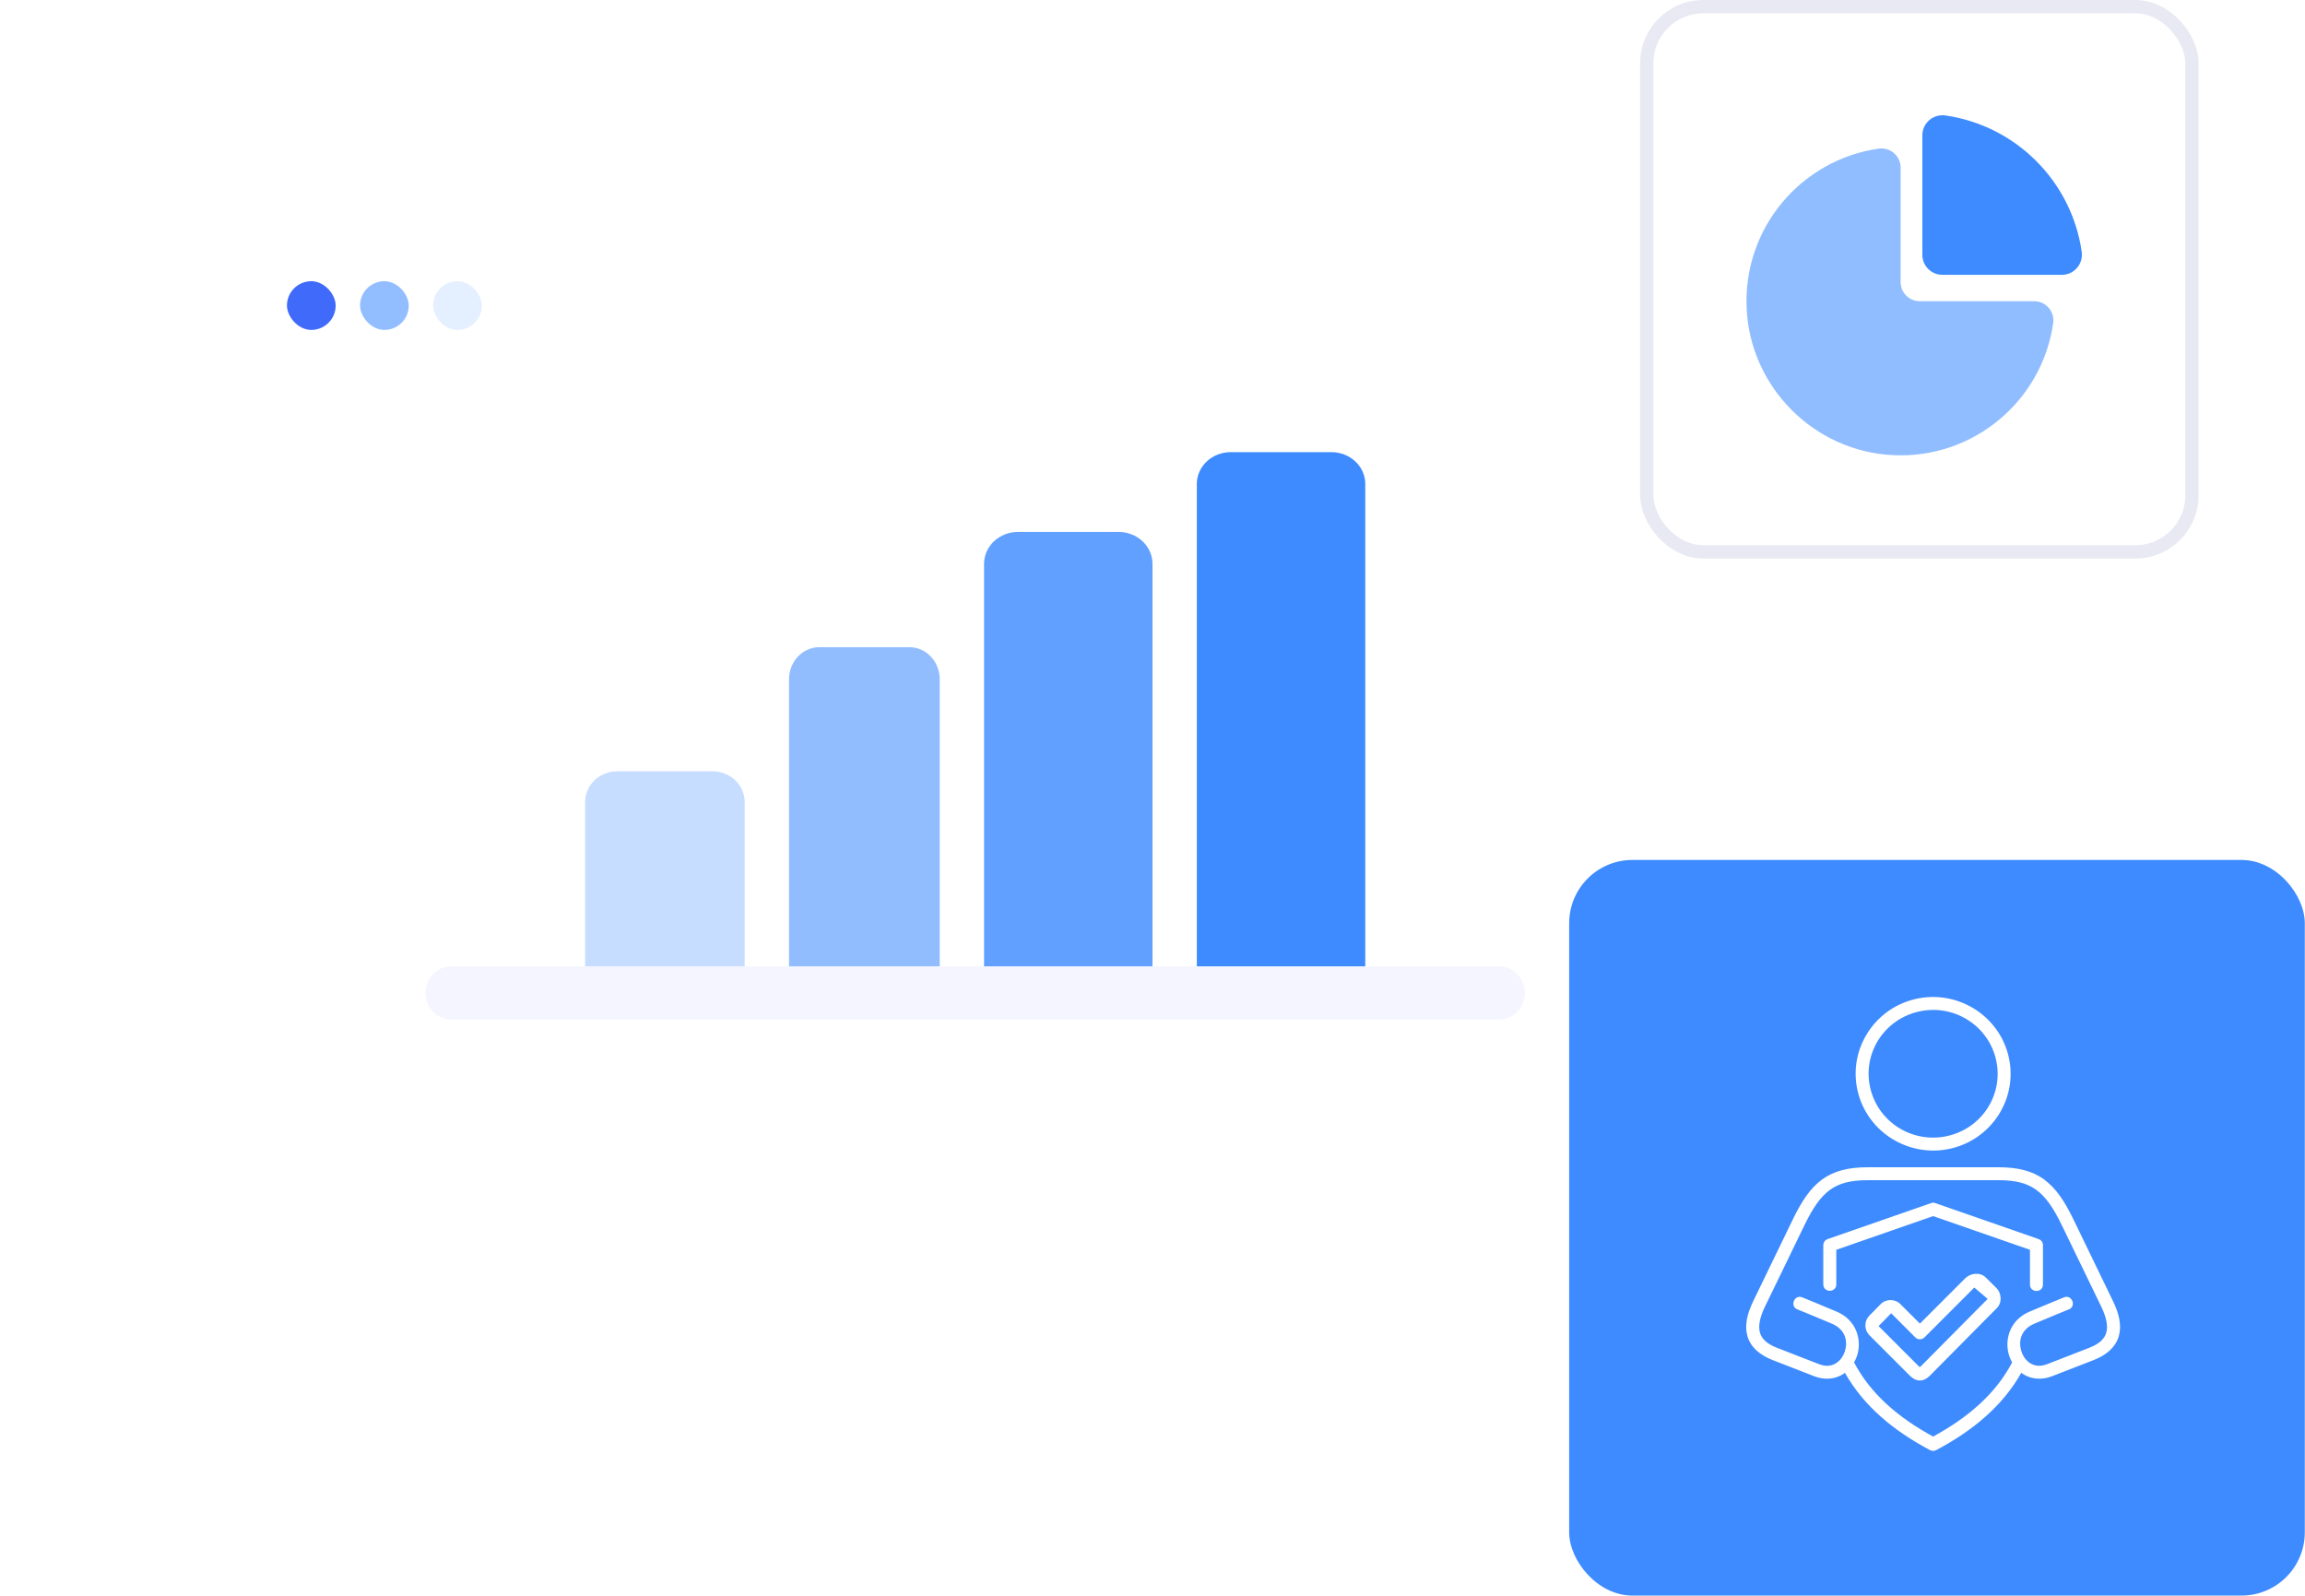
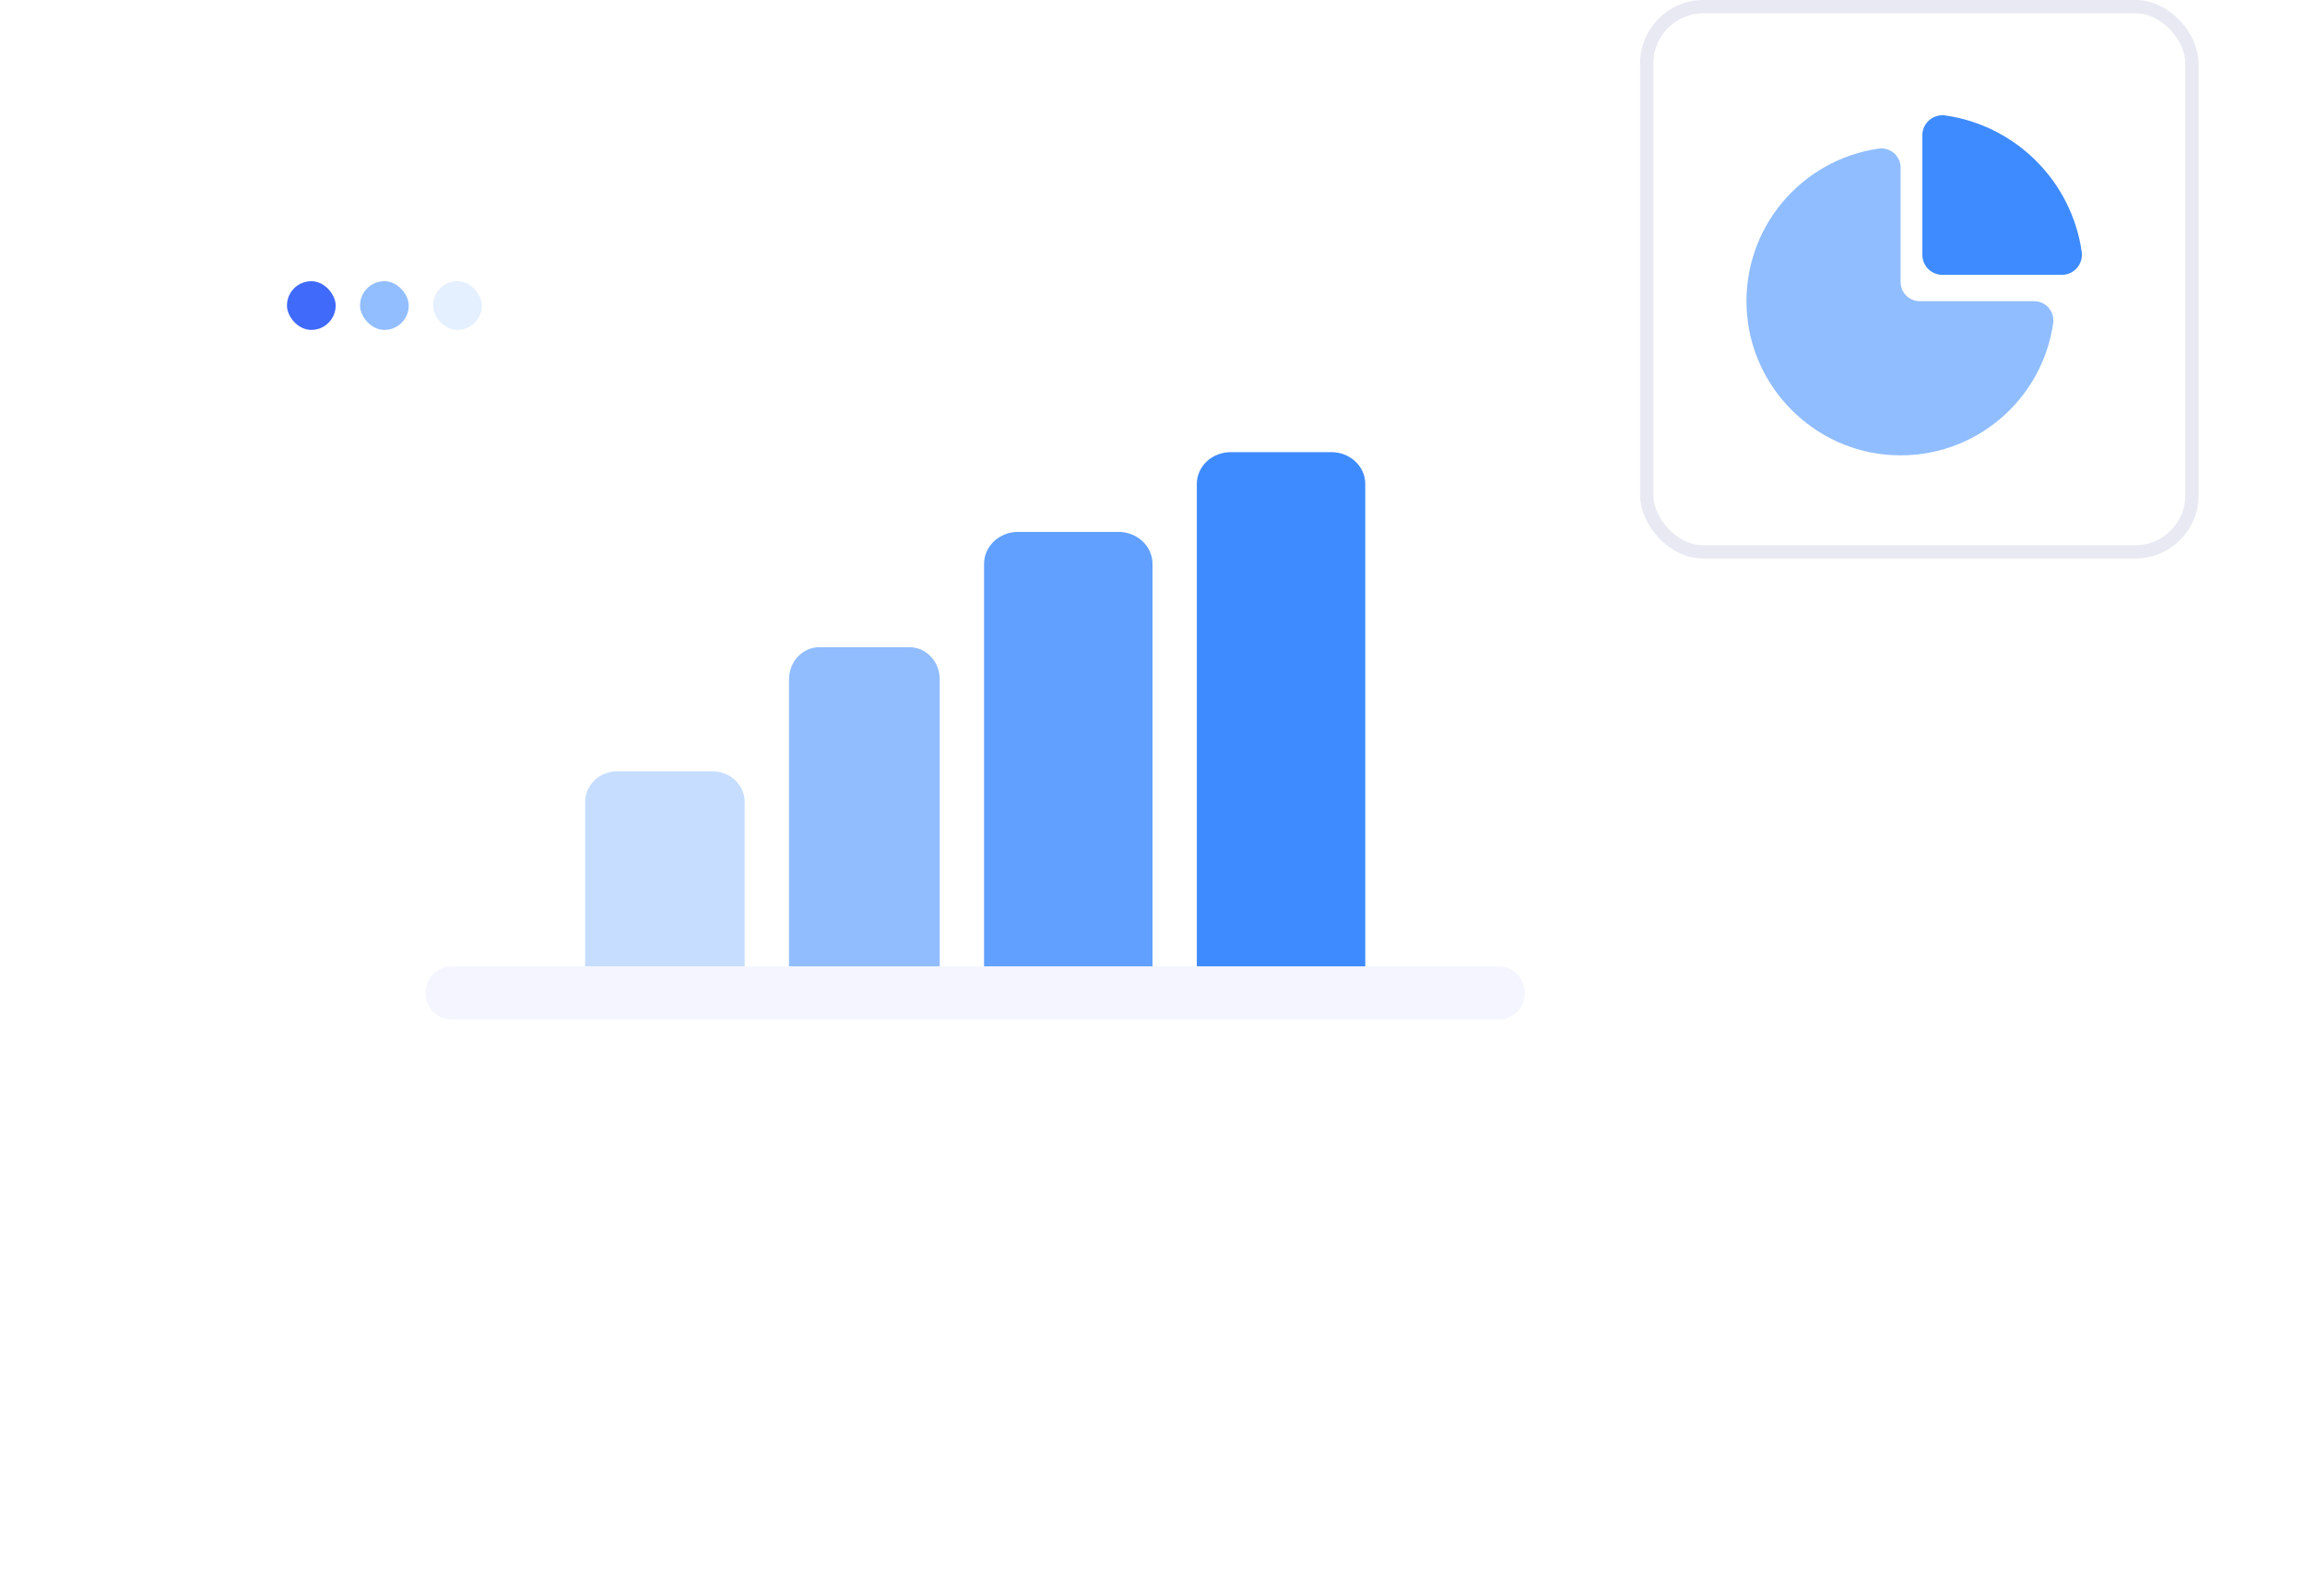
<svg xmlns="http://www.w3.org/2000/svg" width="260" height="180" viewBox="0 0 260 180" fill="none">
  <g filter="url(#filter0_d_2161_1085)">
    <rect x="20" y="19" width="180" height="128" rx="12.543" fill="white" />
  </g>
  <path d="M84 111H66V90.467C66 89.547 66.382 88.665 67.061 88.015C67.741 87.365 68.662 87 69.623 87H80.377C81.338 87 82.259 87.365 82.939 88.015C83.618 88.665 84 89.547 84 90.467L84 111Z" fill="#C6DDFF" />
  <path d="M106 111H89V76.615C89 75.657 89.361 74.737 90.002 74.059C90.644 73.381 91.514 73 92.422 73H102.578C103.485 73 104.356 73.381 104.997 74.059C105.639 74.737 106 75.657 106 76.615V111H106Z" fill="#91BDFF" />
  <path d="M130 111H111V63.603C111 62.647 111.403 61.731 112.12 61.055C112.837 60.38 113.81 60 114.824 60H126.175C127.19 60 128.162 60.38 128.879 61.055C129.597 61.731 130 62.647 130 63.603V111H130Z" fill="#61A0FF" />
  <path d="M154 111H135V54.581C135 53.631 135.403 52.721 136.12 52.049C136.837 51.377 137.81 51 138.824 51H150.175C151.19 51 152.162 51.377 152.879 52.049C153.597 52.721 154 53.631 154 54.581V111H154Z" fill="#3E8BFF" />
  <path d="M169.094 115H50.906C50.135 115 49.396 114.684 48.851 114.121C48.306 113.559 48 112.796 48 112C48 111.204 48.306 110.441 48.851 109.879C49.396 109.316 50.135 109 50.906 109H169.094C169.865 109 170.604 109.316 171.149 109.879C171.694 110.441 172 111.204 172 112C172 112.796 171.694 113.559 171.149 114.121C170.604 114.684 169.865 115 169.094 115Z" fill="#F5F5FF" />
  <rect x="32.367" y="31.718" width="5.496" height="5.496" rx="2.748" fill="#406AFA" />
  <rect x="40.611" y="31.718" width="5.496" height="5.496" rx="2.748" fill="#92BEFF" />
  <rect x="48.856" y="31.718" width="5.496" height="5.496" rx="2.748" fill="#E4EFFF" />
-   <rect x="177" y="97" width="82.977" height="82.977" rx="7.137" fill="#3E8BFF" />
  <path d="M217.814 135.708L206.162 139.762C206.018 139.811 205.892 139.904 205.803 140.027C205.714 140.15 205.666 140.298 205.664 140.451V144.851C205.654 145.843 207.147 145.843 207.134 144.851V140.972L218.052 137.173L228.978 140.972V144.851C228.934 145.87 230.487 145.87 230.441 144.851V140.451C230.441 140.142 230.245 139.862 229.949 139.762L218.298 135.708C218.096 135.638 218.011 135.64 217.814 135.708Z" fill="white" />
  <path fill-rule="evenodd" clip-rule="evenodd" d="M216.364 114.116C220.28 113.188 224.193 115.575 225.131 119.448C226.065 123.32 223.663 127.196 219.746 128.12C215.827 129.045 211.913 126.661 210.978 122.788C210.041 118.916 212.445 115.041 216.364 114.116ZM216.021 112.694C211.339 113.8 208.431 118.476 209.554 123.125C210.675 127.774 215.405 130.648 220.088 129.543C224.772 128.437 227.676 123.76 226.553 119.111C225.43 114.463 220.7 111.588 216.021 112.694Z" fill="white" />
  <path d="M210.673 133.122H225.434C227.397 133.122 228.665 133.466 229.706 134.225C230.748 134.984 231.62 136.239 232.574 138.208L237.024 147.399C237.642 148.674 237.784 149.645 237.581 150.327C237.379 151.013 236.839 151.575 235.639 152.038L230.94 153.864C230.167 154.166 229.588 154.087 229.104 153.827C228.624 153.568 228.241 153.087 228.039 152.512C227.636 151.36 227.888 149.985 229.464 149.309C230.863 148.708 233.3 147.719 233.3 147.719C234.302 147.4 233.693 145.897 232.751 146.365C232.751 146.365 230.318 147.353 228.886 147.968C226.654 148.926 226.039 151.236 226.658 152.997C226.738 153.232 226.845 153.458 226.967 153.673C225.098 157.246 221.971 159.901 218.051 162.04C214.132 159.901 211.008 157.246 209.136 153.673C209.261 153.458 209.365 153.232 209.448 152.997C210.067 151.236 209.452 148.926 207.216 147.968C205.788 147.353 203.354 146.365 203.354 146.365C202.409 145.897 201.801 147.4 202.806 147.719C202.806 147.719 205.24 148.708 206.641 149.309C208.214 149.985 208.47 151.36 208.067 152.512C207.865 153.087 207.478 153.568 206.998 153.827C206.518 154.087 205.935 154.166 205.162 153.864L200.467 152.039C199.267 151.575 198.725 151.013 198.523 150.328C198.319 149.645 198.462 148.674 199.077 147.4L203.534 138.209C204.486 136.239 205.357 134.985 206.399 134.225C207.442 133.466 208.709 133.122 210.673 133.122ZM210.673 131.664C208.535 131.664 206.882 132.057 205.536 133.039C204.191 134.02 203.213 135.509 202.215 137.57L197.765 146.761C197.061 148.213 196.762 149.547 197.116 150.745C197.472 151.941 198.483 152.842 199.939 153.407L204.635 155.232C205.751 155.666 206.841 155.575 207.69 155.117C207.835 155.04 207.973 154.946 208.104 154.848C210.232 158.613 213.61 161.401 217.709 163.569C217.814 163.625 217.932 163.654 218.052 163.654C218.171 163.654 218.289 163.625 218.395 163.569C222.493 161.401 225.874 158.613 227.999 154.848C228.133 154.946 228.268 155.041 228.416 155.117C229.263 155.574 230.356 155.666 231.471 155.232L236.171 153.407C237.627 152.842 238.635 151.941 238.988 150.745C239.341 149.548 239.049 148.213 238.342 146.761L233.892 137.57C232.893 135.51 231.913 134.02 230.568 133.039C229.226 132.057 227.572 131.664 225.434 131.664H210.673Z" fill="white" />
  <path fill-rule="evenodd" clip-rule="evenodd" d="M224.208 146.509L216.633 154.15C216.583 154.2 216.522 154.2 216.472 154.15L211.904 149.581L213.322 148.129L216.041 150.855C216.179 150.991 216.365 151.067 216.559 151.067C216.753 151.067 216.939 150.991 217.077 150.855L222.697 145.231L224.208 146.509ZM222.755 143.689C222.346 143.728 221.963 143.906 221.668 144.193L216.563 149.299L214.361 147.1C213.759 146.491 212.741 146.491 212.139 147.1L210.865 148.394C210.574 148.689 210.411 149.088 210.411 149.502C210.411 149.917 210.574 150.315 210.865 150.61L215.444 155.188C216.142 155.887 216.966 155.895 217.663 155.195L225.247 147.541C225.872 146.909 225.744 145.866 225.239 145.332L223.986 144.092C223.629 143.742 223.159 143.645 222.755 143.689Z" fill="white" />
  <rect x="185.75" y="0.75" width="61.5" height="61.5" rx="6.387" fill="white" stroke="#E9E9F3" stroke-width="1.5" />
  <path d="M216.837 15.258V28.741C216.837 29.34 217.075 29.915 217.499 30.338C217.923 30.762 218.497 31 219.096 31H232.579C233.963 31 235.01 29.769 234.814 28.4C233.674 20.451 227.387 14.163 219.437 13.024C218.068 12.828 216.837 13.875 216.837 15.258Z" fill="#3E8BFF" />
  <path d="M211.912 16.765C203.22 18.003 196.599 25.671 197.019 34.798C197.429 43.704 204.658 50.933 213.564 51.342C222.691 51.762 230.358 45.141 231.596 36.449C231.781 35.145 230.771 33.976 229.454 33.976H216.547C215.974 33.976 215.424 33.748 215.018 33.343C214.613 32.937 214.385 32.387 214.385 31.814V18.907C214.385 17.59 213.216 16.58 211.912 16.765Z" fill="#90BDFF" />
  <defs>
    <filter id="filter0_d_2161_1085" x="0" y="9" width="220" height="168" filterUnits="userSpaceOnUse" color-interpolation-filters="sRGB">
      <feFlood flood-opacity="0" result="BackgroundImageFix" />
      <feColorMatrix in="SourceAlpha" type="matrix" values="0 0 0 0 0 0 0 0 0 0 0 0 0 0 0 0 0 0 127 0" result="hardAlpha" />
      <feOffset dy="10" />
      <feGaussianBlur stdDeviation="10" />
      <feComposite in2="hardAlpha" operator="out" />
      <feColorMatrix type="matrix" values="0 0 0 0 0.096 0 0 0 0 0.112 0 0 0 0 0.237 0 0 0 0.1 0" />
      <feBlend mode="normal" in2="BackgroundImageFix" result="effect1_dropShadow_2161_1085" />
      <feBlend mode="normal" in="SourceGraphic" in2="effect1_dropShadow_2161_1085" result="shape" />
    </filter>
  </defs>
</svg>